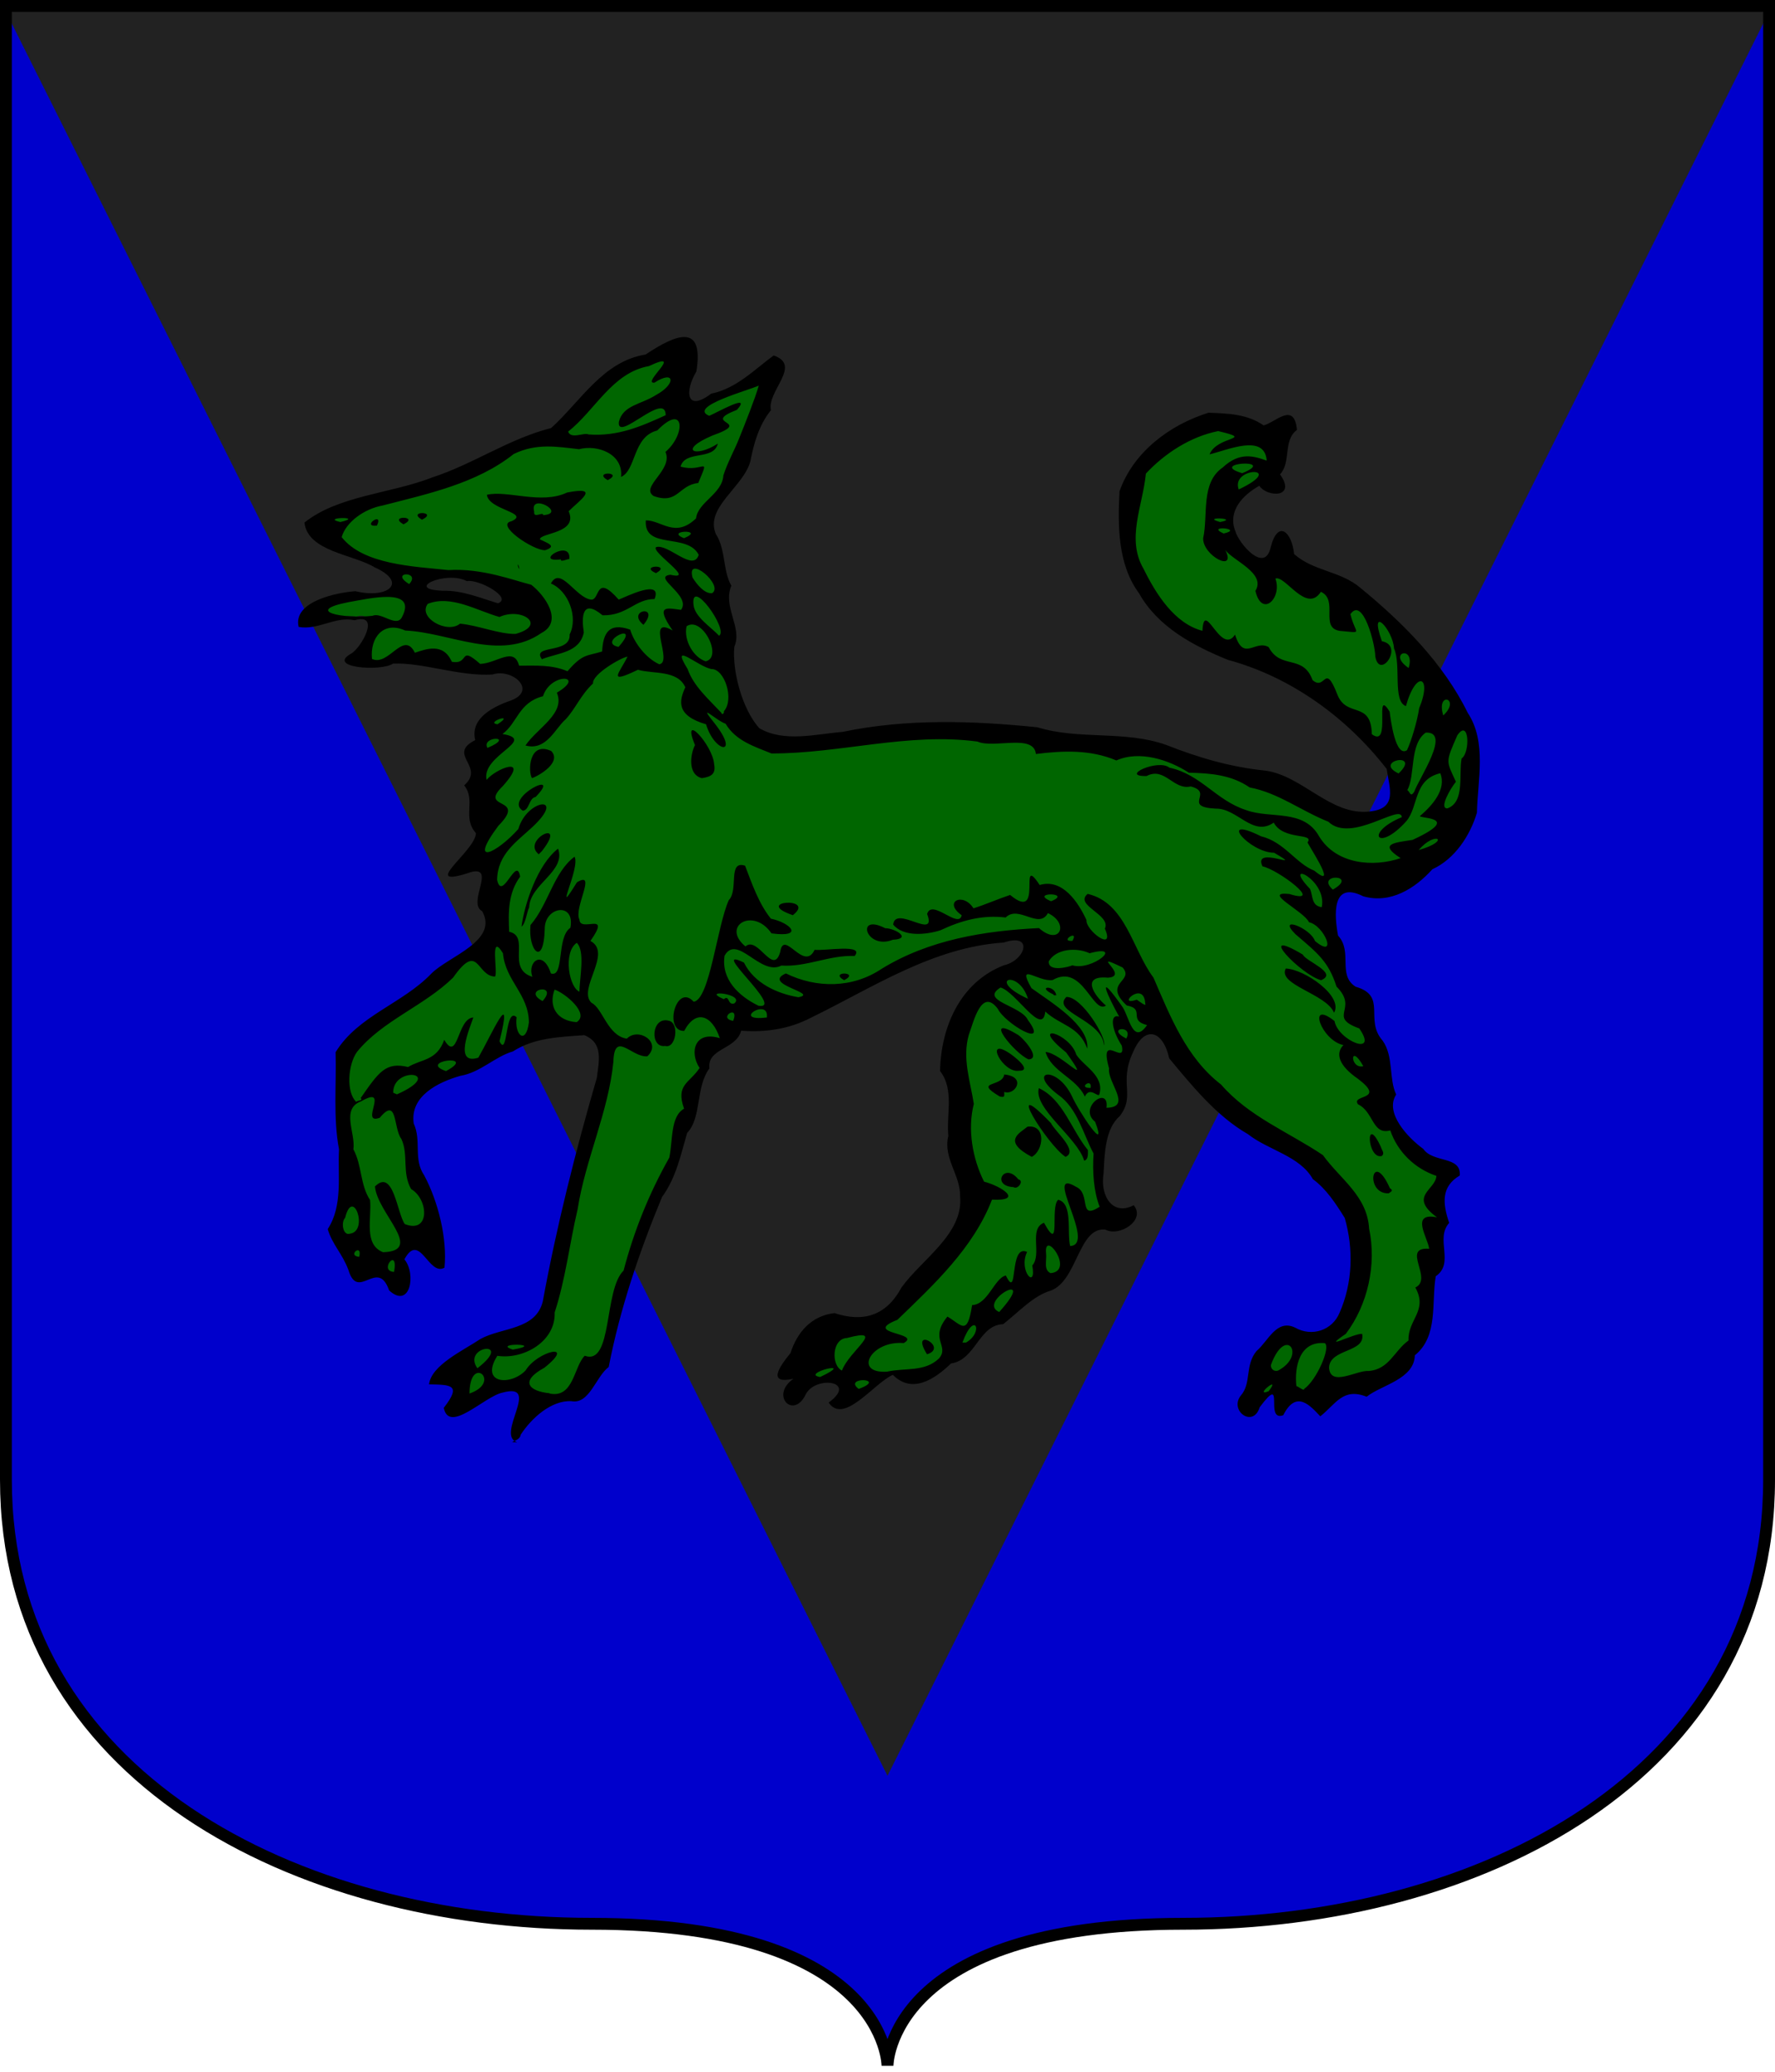
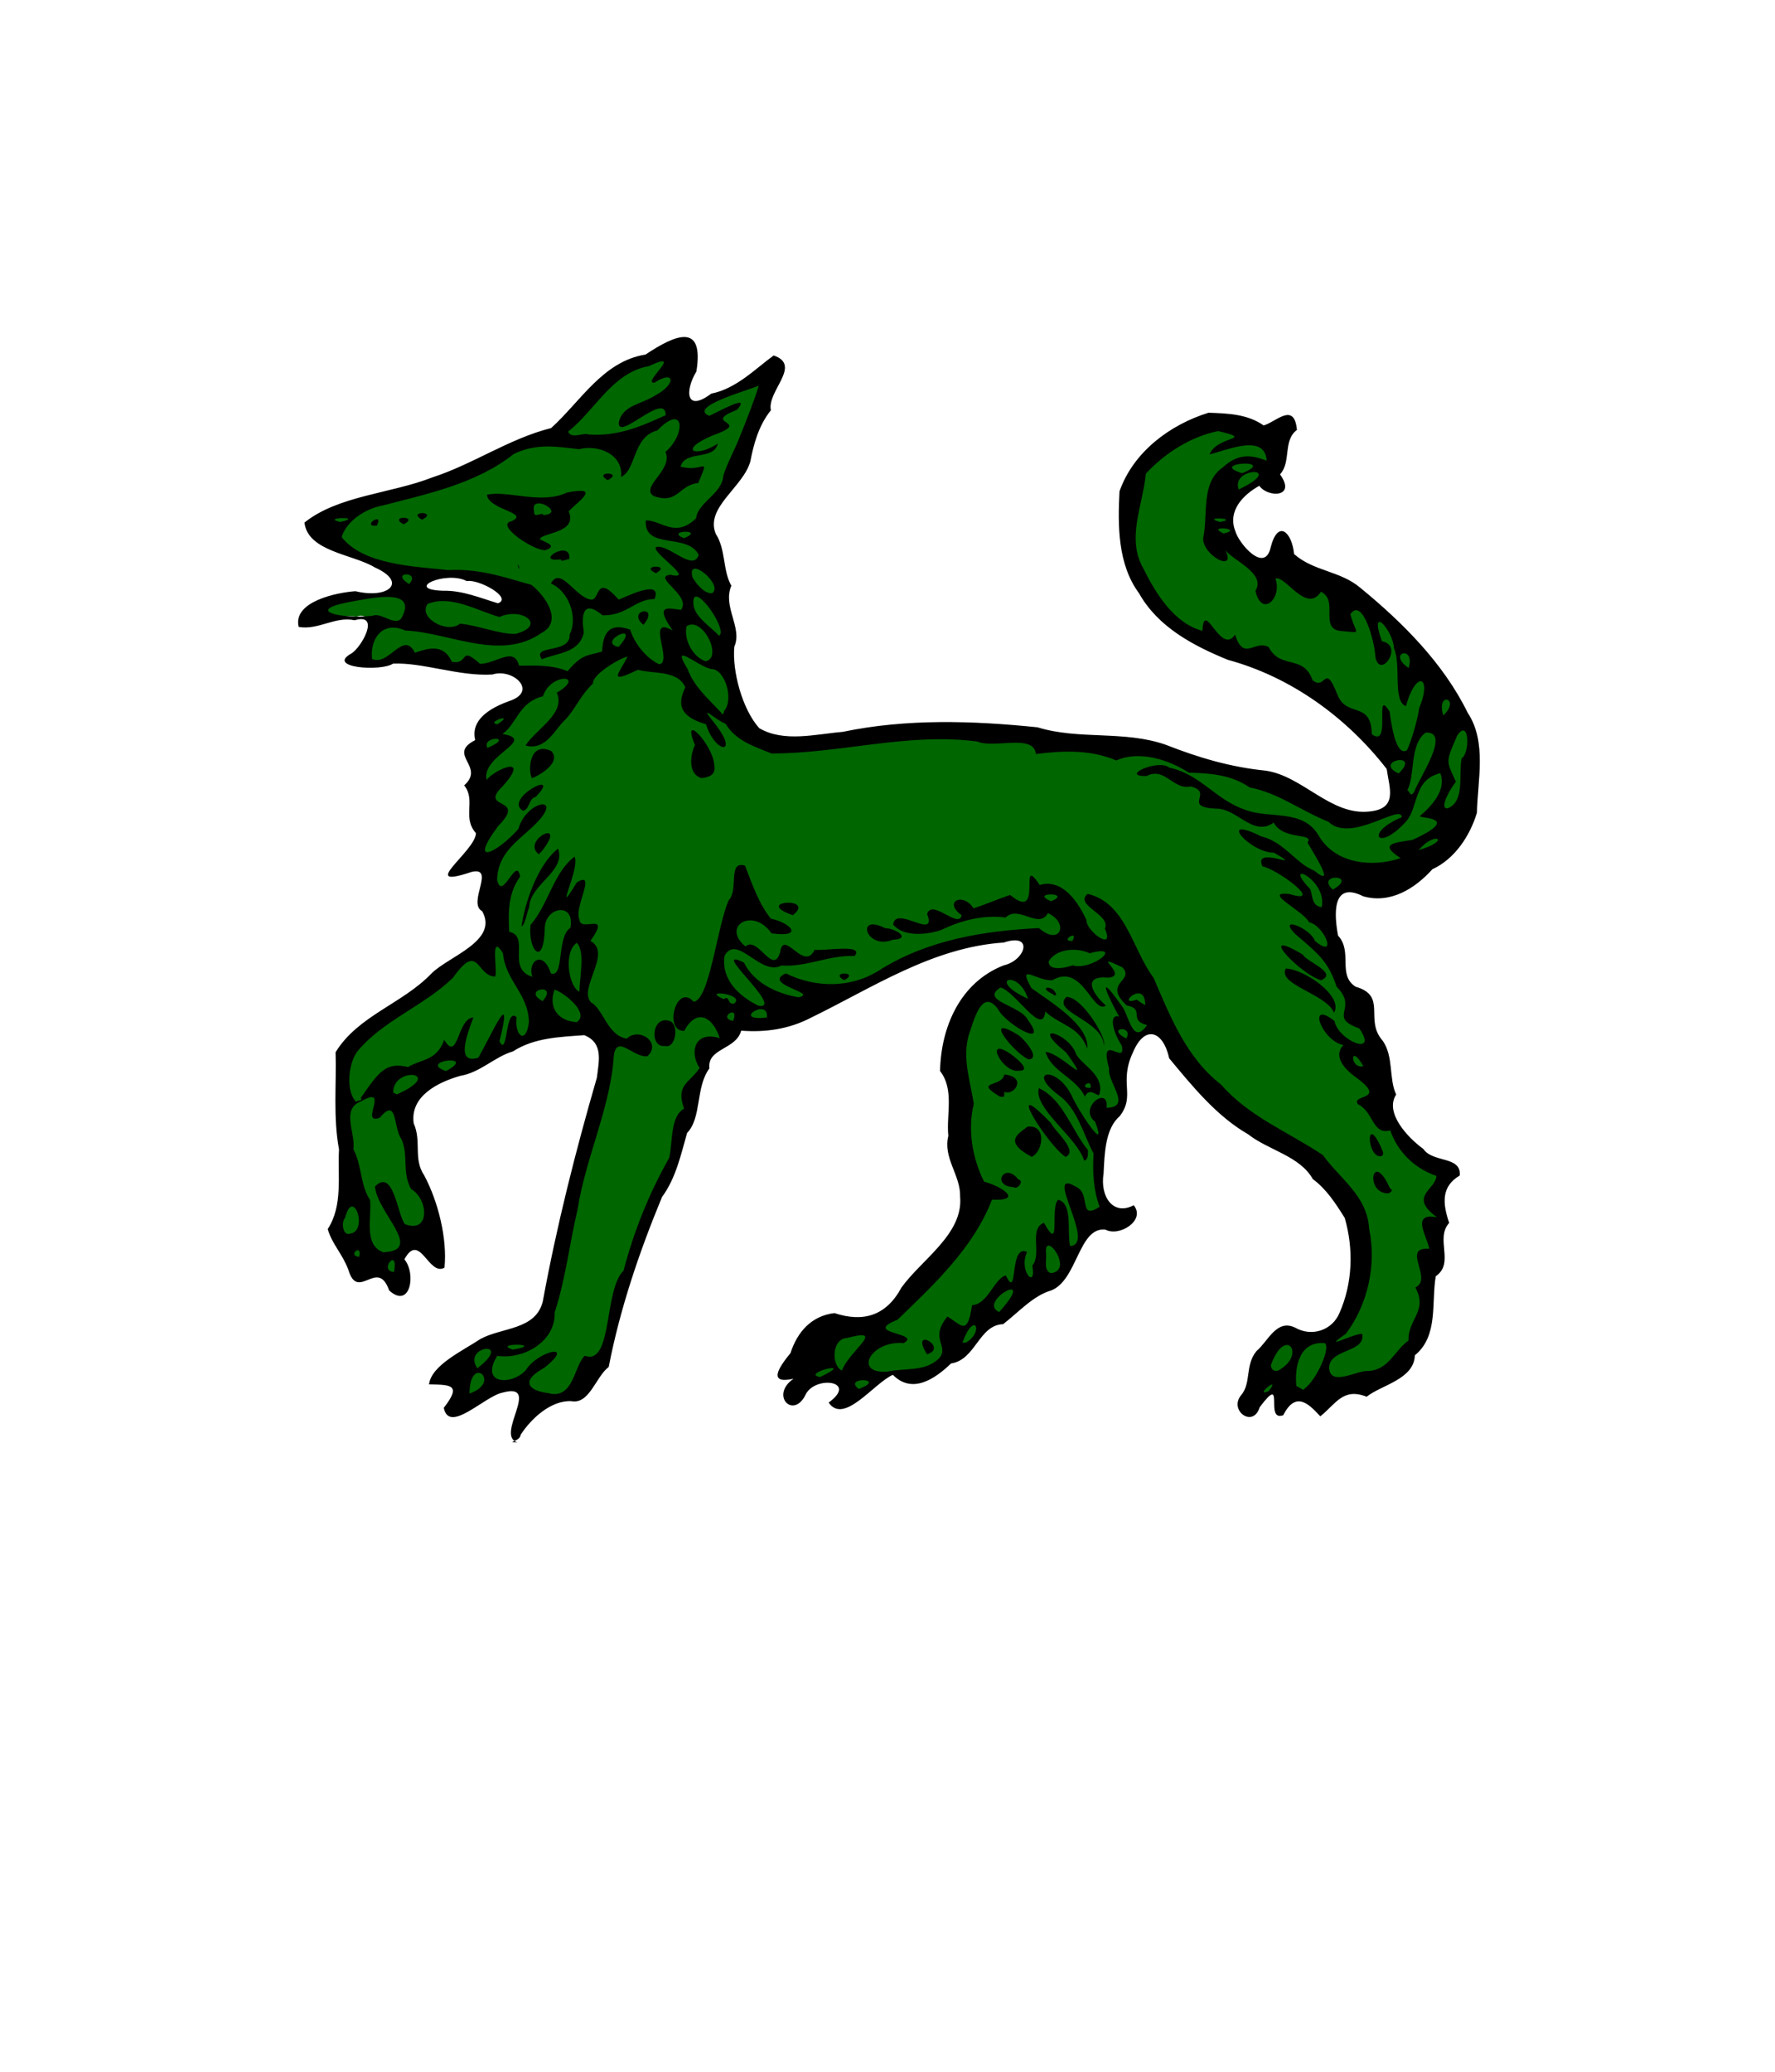
<svg xmlns="http://www.w3.org/2000/svg" width="120px" height="140px" viewBox="0 0 300 350" id="">
  <defs>
    <style type="text/css">
            .shield {
                fill: #0000cc;
            }
            .border {
                fill: none;
                stroke: #000000;
                stroke-width: 2;
            }
            .pattern {
                fill: #222222;
            }
            #charge_fill {
                fill: #006600;
            }
            #charge_outline {
                fill: #000000;
            }
        </style>
    <style type="text/css">
            .pattern {
                clip-path: url(#boundary);
            }
        </style>
    <clipPath id="boundary">
      <path d="M 1,1 L 1,250 C 1,300 50,325 100,325 C 150,325 150,349 150,349 C 150,349 150,325 200,325 C 250,325 299,300 299,250 L 299,1 L 1,1 z" id="boundary-french" class="boundary" />
    </clipPath>
  </defs>
  <g>
-     <path d="M 1,1 L 1,250 C 1,300 50,325 100,325 C 150,325 150,349 150,349 C 150,349 150,325 200,325 C 250,325 299,300 299,250 L 299,1 L 1,1 z" id="french" class="shield" />
-     <path d="M 0,0 L 150,300 L 300,0 z" id="pile" class="pattern" />
    <path id="charge_fill" d="m 115.25,57.469 c -3.11,0.503 -5.37,3.157 -8.5,3.562 -5.98,2.089 -8.954,8.562 -13.955,11.897 -9.037,2.753 -17.115,8.452 -26.564,10.276 -4.809,1.248 -10.593,2.161 -14.2,5.452 1.814,4.856 8.281,4.396 12.031,7 1.773,0.456 3.945,3.091 1.719,4.374 -3.01,1.64 -6.773,-0.52 -9.86,1.09 -1.978,0.38 -5.737,2.17 -4.765,4.35 3.112,0 5.977,-1.76 9.094,-1.31 2.136,-0.79 3.091,1.8 1.969,3.28 -0.576,1.79 -2.301,3.08 -3.407,4.18 3.72,1.91 7.773,-0.82 11.657,0.22 4.911,0.85 9.909,1.98 14.843,1.47 2.327,-0 4.976,3.22 2.438,4.85 -2.797,1.4 -7.789,2.67 -6.938,6.78 -0.568,0.81 -2.806,1.88 -1.437,3.4 1.157,1.39 0.693,3.44 -0.156,4.57 1.375,2.42 -0.234,5.76 1.719,7.9 -0.45,2.83 -3.541,4.58 -4.594,6.81 1.695,0.1 4.98,-2.34 5.594,0.41 0.02,2.07 -1.693,4.59 0.25,6.16 1.726,4.32 -3.461,6.86 -6.421,8.77 -3.785,2.87 -7.233,6.15 -11.497,8.44 -3.141,2.29 -7.888,4.86 -7.02,9.41 -0.647,7.96 1.522,15.89 0,23.78 -0.372,1.84 -2.126,3.35 -0.443,5.07 1.636,1.89 2.067,4.69 3.631,6.43 1.66,-0.21 4.063,-1.74 5.187,0.41 0.204,1.92 3.073,2.77 3.187,0.41 0.449,-1.59 -0.576,-3.18 -0.906,-4.41 0.62,-1.99 3.147,-2.43 4.188,-0.59 0.52,0.82 2.915,3.36 2.611,0.78 0.118,-5.54 -1.743,-10.79 -4.267,-15.6 -0.461,-2.73 -0.3,-5.54 -1.063,-8.15 0.167,-5.47 6.32,-7.08 10.625,-8.41 5.275,-3.05 10.802,-6.17 17.125,-6.03 3.475,-0.99 5.345,3.13 4.475,6 -2.456,10.32 -5.566,20.44 -7.65,30.88 -1.477,4.28 -0.366,10.64 -5.262,12.74 -3.923,1.28 -7.895,2.36 -11.188,4.97 -1.717,1.11 -3.584,2.35 -4.375,4.29 1.628,-0.21 4.857,0.25 3.687,2.59 -0.607,0.87 -2.049,2.96 -0.09,2.91 3.806,-0.73 6.875,-5.54 10.937,-3.97 1.883,2.39 -1.699,5.43 -0.562,7.93 2.169,-3.61 5.977,-7.09 10.594,-6.68 2.288,-1.09 2.812,-3.99 4.722,-5.47 2.11,-10.05 5.17,-20.05 9.5,-29.38 2.56,-3.71 2.75,-8.6 5.06,-12.43 0.78,-2.89 0.83,-6.13 2.41,-8.69 -0.1,-3.53 4.97,-3.38 5.56,-6.57 9.18,1.19 16.59,-4.99 24.51,-8.6 7.07,-3.65 14.9,-6.33 22.83,-6.58 2.57,0.96 0.33,4.29 -1.47,4.78 -7.47,2.17 -11.67,10.42 -11.28,17.75 3.19,5.18 -0.66,11.82 2.38,17.15 2.36,4.97 -0.12,10.51 -3.91,13.93 -2.95,2.59 -5.08,5.76 -7.47,8.76 -2.62,2.78 -6.82,2.31 -10.15,1.63 -3.84,0.52 -5.45,4.3 -6.99,7.26 -0.86,0.76 -2.54,3.55 -0.11,2.86 3.37,-1.01 1.54,0.38 0,1.82 -1.28,1.17 0.36,3.62 1.66,2.06 1.07,-2.58 4.58,-4.54 7.06,-2.56 0.93,1.2 -0.65,2.54 -1.15,3.24 2.5,1.46 4.78,-1.87 6.7,-3.09 1.35,-0.95 3.09,-3.33 4.54,-1.41 3.23,2.17 6.42,-1.29 8.91,-2.84 3.6,-0.99 4.26,-6.32 8.35,-6.59 2.79,-2.48 5.69,-4.91 9.15,-6.25 3.34,-2.59 3.16,-9.09 7.91,-9.72 1.88,0.86 5.47,-0.17 5.15,-2.69 -0.88,-0.31 -3,0.66 -3.97,-0.69 -2.93,-2.8 -1.3,-7.42 -1.09,-10.96 0.12,-3.46 3.97,-4.96 3.47,-8.54 -0.31,-3.62 0.45,-8.66 4.19,-10.09 3.62,-0.19 3.21,4.73 5.6,6.38 4.95,6.48 11.45,11.34 18.83,14.71 2.77,1.88 4.73,4.51 6.95,6.97 4.12,4.81 3.7,11.98 2.05,17.69 -0.57,3.97 -5,6.92 -8.71,4.88 -3.03,-1.72 -4.76,2.58 -6.6,4.31 -1.08,2.49 -0.79,5.49 -2.59,7.69 -0.61,1.99 2.64,2.83 2.78,0.56 0.56,-0.93 2.71,-3.68 3.31,-1.44 -0.1,0.81 -0,3.91 1.1,2.06 1,-2.41 4.25,-2.18 5.56,-0.18 1.27,1.78 2.39,-1.67 3.81,-2.04 1.38,-1.34 3.5,-0.52 4.94,-0.68 2.82,-1.71 7.2,-2.75 7.59,-6.57 3.99,-3.23 2.37,-9.06 3.53,-13.37 2.91,-2.09 -0.23,-6.28 2.04,-8.75 -1.27,-2.75 -0.97,-6.65 1.84,-8.19 -0.37,-2.69 -4.66,-1.53 -5.97,-3.78 -2.75,-2.16 -6.58,-5.75 -4.84,-9.62 -1.2,-3.24 -0.38,-7.31 -2.91,-9.88 -1.5,-2.31 0.55,-6.73 -3.06,-7.69 -4.05,-1.34 -1.29,-6.6 -3.78,-9.15 -0.44,-2.57 -1.28,-7.38 2.28,-7.94 2.8,0.65 5.89,1.83 8.72,0.16 3,-1.31 4.87,-4.05 7.75,-5.6 3.81,-3.21 5.23,-8.02 5.06,-12.87 0.77,-5.09 -0.57,-10.15 -3.5,-14.32 -4.69,-7.58 -11.01,-14.04 -18.28,-19.184 -3.08,-1.694 -7.12,-2.075 -9.47,-4.75 -0.13,-1.037 -0.59,-4.143 -2.1,-3.156 -0.98,1.52 -1.08,5.092 -3.74,4.062 -3.75,-1.697 -6.2,-7.432 -2.76,-10.624 1.26,-1.114 3.04,-3.385 4.35,-1.5 1.11,1.017 3.75,0.373 2.37,-1.376 -1.18,-1.313 1.09,-2.597 0.69,-4.34 -0.15,-1.87 1.06,-3.408 1.59,-4.816 -0.27,-2.479 -2.94,-0.615 -4.06,0.125 -1.84,0.788 -3.54,-1.612 -5.56,-1.437 -5.65,-1.527 -10.97,2.012 -14.91,5.687 -3.01,2.896 -5.16,6.854 -4.5,11.157 -0.53,9.03 5.09,17.562 13.19,21.302 5.88,3.04 12.71,4.23 18.22,8.23 5.31,3.44 10.24,7.84 13.88,12.87 0.65,2.57 1.43,6.82 -2.1,7.54 -8.08,1.88 -13.32,-7.1 -21.12,-6.97 -8.35,-0.75 -15.62,-5.8 -24.1,-5.63 -7.62,0.11 -14.84,-2.3 -22.46,-2.18 -9.42,-0.76 -18.72,0.93 -28.01,2.15 -4.14,0.52 -9.65,0.17 -11.18,-4.5 -1.93,-4.06 -2.87,-8.67 -1.97,-13.09 -0.25,-2.77 -1.95,-5.43 -0.88,-8.191 -1.39,-3.063 -1.15,-6.61 -2.84,-9.531 -0.54,-5.621 6.48,-8.206 6.56,-13.782 0.44,-2.512 2.13,-4.784 2.94,-7.031 -0,-2.622 3.11,-4.748 2.19,-7.344 -1.72,-1.751 -3.35,1.821 -5,2.407 -2.62,2.222 -5.95,3.085 -8.88,4.5 -2.89,0.389 -2.13,-3.582 -1.12,-5.063 0.7,-1.505 1.22,-6.169 -1.66,-5.656 z M 75.844,97.094 c 3.254,0.377 7.288,0.754 9.312,3.596 0.713,2.09 -2.26,1.83 -3.375,0.97 -3.075,-1.56 -6.658,-0.92 -9.812,-1.941 -1.571,-1.991 2.859,-2.532 3.875,-2.625 z" />
    <path id="charge_outline" d="m 99.462,73.394 c 4.988,0.368 8.918,-1.373 13.048,-3.251 -0,-4.231 -8.3,4.737 -7.91,1.124 0.68,-2.842 3.81,-2.94 6.29,-4.546 3.44,-1.87 3.15,-4.294 -0.28,-2.078 -2.31,0.236 5.32,-5.717 -0.94,-2.793 -6.2,1.114 -9.07,7.459 -13.648,11.064 0.487,1.342 2.669,0.101 3.44,0.48 z M 209.95,79.94 c 6.25,-2.523 -6.02,-1.777 0,0 z m -0.59,2.75 c 8.32,-3.955 -1.44,-3.898 0,0 z m -3.14,5.5 c 3.48,-0.658 -3.49,-0.951 0,0 z m -148.694,0 c 4.318,-0.987 -3.568,-0.803 0,0 z m 149.284,1.94 c 3.63,-0.826 -3.22,-1.462 0,0 z m -91.2,0.79 c 3.82,-1.562 -3.41,-1.344 0,0 z m -46.452,7.75 c 2.103,-2.259 -3.489,-2.113 0,0 z m 51.182,1.55 c 2.14,-1.297 -4.39,-6.754 -3.29,-2.65 0.75,1.213 2.02,2.74 3.29,2.65 z m -36.168,1.7 c 2.534,-0.96 -3.357,-4.155 -5.263,-3.743 -3.498,-1.855 -10.812,1.412 -4.007,1.623 3.243,-0.08 6.323,1.24 9.27,2.12 z m -16.28,2.42 c 2.903,-5.335 -5.94,-3.11 -8.9,-2.63 -7.809,1.52 -0.939,2.89 3.99,2.32 1.454,-0.66 3.954,1.97 4.91,0.31 z m 53.648,3.06 c 1.65,-1.03 -4.9,-10.088 -4.32,-5.17 0.23,2.01 2.98,3.74 4.32,5.17 z m -34.398,-0.31 c 5.401,-1.46 1.046,-4.58 -2.725,-2.86 -3.826,-1.07 -8.17,-3.78 -12.117,-2.22 -1.747,2.32 3.299,5.14 5.451,3.35 3.111,0.29 6.639,1.8 9.391,1.73 z m 17.398,2.2 c 4.16,-4.65 -3.87,-0.81 0,0 z m 14.73,2.43 c 2.98,-0.66 -0.6,-7.73 -3.23,-5.92 -0.52,2.35 1.15,5.26 3.23,5.92 z m 118.81,1.13 c 1.21,-3.99 -3.79,-2.57 0,-0 l -0,0 z M 102.71,81.12 c -2.64,-1.532 2.84,-1.448 0,0 z M 71.318,87.8 c -2.646,-1.57 2.89,-1.422 0,0 z m -3.12,0.78 c -2.7,-1.549 2.857,-1.414 0,0 z m -4.496,0.22 c -2.771,0.274 1.211,-2.564 0,0 z m 28.11,-1.77 c 4.106,-0.307 -2.406,-3.899 -1.53,-0.61 -0.141,1.301 1.505,-0.08 1.53,0.61 z m 0.33,5.92 c -1.999,0.09 -8.528,-4.331 -5.7,-4.89 3.245,-1.445 -3.86,-1.889 -4.15,-4.47 3.465,-0.817 9.191,1.698 13.55,-0.384 5.858,-1.141 1.995,1.405 0.27,3.16 1.665,3.797 -4.866,3.613 -4.859,4.758 1.244,0.624 2.996,1.13 0.889,1.826 z m 2.66,1.55 c -4.838,0.614 1.802,-3.612 1.42,-0.04 -0.186,-0.113 -1.557,0.619 -1.42,0.04 z m -7.01,1.63 c -0.312,-1.521 -0.387,-0.333 0,0 z m 23.078,0.7 c -3.03,-1.357 2.82,-1.577 0,0 z m -2.12,8.73 c -3.03,-2.51 2.96,-3.55 0,0 z m -17.118,5.87 c -1.979,-2.65 4.857,-0.84 4.644,-4.25 1.48,-2.89 -0.202,-7.377 -3.167,-8.601 1.61,-3.05 4.177,2.401 6.788,2.721 1.563,0.14 0.673,-4.543 4.673,0 1.22,-0.47 7.45,-3.621 6.06,-0.1 -3.32,0 -4.63,2.83 -8.79,2.75 -3.47,-2.9 -3.581,0.26 -3.166,2.9 -0.732,3.45 -4.35,3.42 -7.042,4.5 z m 4.28,1.97 c 2.61,-3.02 3.257,-2.53 5.858,-3.34 0.15,-3 1.08,-4.99 4.74,-3.69 0.65,2.19 2.64,4.82 4.91,5.85 2.41,-0.33 -2.41,-8.4 2.27,-5.7 -3.13,-4.51 -0.81,-3.76 1.41,-3.49 1.85,-2.44 -5.04,-5.579 -1.78,-5.931 4.47,1.061 -3.34,-3.852 -2.44,-4.663 2.02,-0.664 6.3,4.297 7.21,1.294 -1.92,-3.779 -9.3,-0.777 -8.94,-5.82 2.68,-0.02 4.93,3.07 8.49,-0.33 0.3,-2.751 4.43,-4.119 4.62,-7.265 0.72,-2.231 1.99,-4.5 2.67,-6.266 0.99,-2.462 2.73,-6.818 3.31,-8.904 -1.61,0.757 -12.08,3.579 -8.37,5.101 1.32,-0.543 7.29,-3.969 4.68,-1.006 -6.39,2.478 3.04,1.801 -4.12,4.329 -5.96,2.52 -2.89,3.845 0.89,1.375 -0.71,2.926 -5.51,1.045 -6.3,3.886 3.85,1.083 5.04,-2.099 2.99,2.77 -3.34,0.344 -3.41,3.671 -7.53,2.201 -2.38,-1.545 3.34,-4.372 1.99,-7.453 3.46,-2.942 3.3,-8.425 -1.39,-3.62 -4.18,1.054 -3.53,6.732 -6.12,7.842 0.42,-3.872 -3.95,-5.513 -7.102,-4.682 -3.732,-0.429 -7.21,-1.05 -11.031,0.811 -6.275,4.981 -14.455,6.709 -22.137,8.695 -3.172,0.578 -6.223,2.823 -6.946,5.346 3.661,4.665 12.166,4.951 18.048,5.57 5.699,-0.351 10.993,1.738 13.99,2.474 2.325,1.796 5.477,6.226 1.72,8.156 -6.993,4.86 -15.496,-0.1 -23.019,-0.42 -3.698,-1.68 -5.979,1.23 -5.61,4.8 2.83,1.33 5.295,-4.93 7.249,-1.05 1.909,-0.62 4.787,-1.75 6.24,1.53 3.095,0.55 1.102,-2.9 4.792,0.36 2.883,-0.12 5.711,-3 6.578,0.3 2.844,-0 5.531,-0.19 8.18,0.94 z m 26.438,6.75 c 1.8,-2 0.1,-7.2 -2.12,-7.12 -2.37,-0.46 -7.05,-4.9 -4.01,-0 1,2.88 3.53,5.07 5.7,7.39 0.12,0.5 0.53,-0 0.43,-0.25 z m 121.58,0.72 c 3.09,-2.87 -1.27,-4.22 0,0 z m -159.848,1.49 c 3.235,-2.11 -2.206,-0.3 0,0 z m -1.7,3.99 c 4.907,-2.06 -1.118,-2.05 0,0 z m 155.418,0.39 c 0.69,-1.46 1.71,-4.75 2.06,-7.09 2.27,-5.45 -0.52,-6.56 -2.24,-0.36 -2.3,-0.85 -0.75,-6.92 -2.01,-9.74 -0.17,-3.16 -4.33,-7.63 -2.05,-1.22 3.85,0.72 -0.39,6.68 -1.12,2.56 0,-1.98 -2.07,-10.16 -4.2,-7.14 0.83,3.49 2.34,3.18 -1.79,2.83 -3.46,-0.51 -0.16,-5.2 -3.2,-6.601 -2.45,3.781 -6.07,-2.891 -7.69,-2.231 1.2,3.282 -2.3,6.692 -3.38,2.072 1.87,-3.009 -3.93,-5.163 -5.11,-6.94 2.03,3.984 -3.8,1.027 -3.72,-1.953 0.87,-3.882 -0.46,-9.371 3.31,-11.953 2.87,-2.692 5.27,-1.921 7.43,-1.159 -0.33,-4.62 -6.59,-1.789 -9.66,-1.055 1.3,-3.209 7.85,-2.413 1.46,-3.933 -4.69,0.934 -9.05,3.775 -12.22,7.183 -0.54,5.507 -3.36,11.038 -0.38,16.11 2.09,4.24 5.22,9.22 9.94,10.45 0.27,-5.59 3.09,4.34 5.51,0.64 1.46,4.65 3.37,0.8 5.68,2.11 2.02,3.87 5.81,1.14 7.42,5.58 2.22,1.91 2.01,-3.14 4.17,2.38 1.56,4.12 5.72,0.97 5.85,6.76 3.43,2.52 0.27,-8.24 3.01,-3.81 0.19,1.51 1,7.78 2.93,6.51 z m -1.42,3.93 c 4,-3.8 -4.48,-2.13 0,0 z m 2.64,3.1 c 0.81,-2.29 6.31,-10.24 1.94,-10 -2.78,1.99 -1.73,7.26 -3.1,9.69 0.49,0.41 0.53,1.26 1.16,0.31 z m 5.63,2.79 c 2.97,-1.09 1.86,-5.71 2.38,-8.42 1.48,-0.99 1.3,-6.85 -0.72,-3.92 -2.02,4.63 -1.9,4.24 -0.24,7.85 -0.93,1.12 -2.93,4.6 -1.42,4.49 z m -4.87,7.05 c 5.62,-1.62 2.81,-3.36 0,0 z m -14.51,6.68 c 4.54,-2.6 -3.11,-2.79 0,0 z m -47.62,1.96 c 3.79,-1.5 -3.85,-1.57 0,0 z m 45.74,1.01 c 1,-4.72 -6.94,-8.26 -1.97,-3.08 0.5,1.2 0.2,2.84 1.97,3.08 z m -42.14,5.69 c 1.21,-2.06 -2.34,0.14 0,0 z m 0,4.13 c 3.26,1.01 8.91,-3.67 2.91,-2.04 -2.29,-1.06 -5.7,-0.73 -6.9,1.36 -0.14,1.93 3.53,0.91 3.99,0.68 z m -83.328,4.52 c 0.04,-2.42 1.003,-6.92 -0.44,-8.32 -2.354,1.57 -1.333,7.77 0.61,8.32 l -0.17,0 z m 75.818,1.13 c -1.56,-5.14 -7.23,-3.3 0,0 z m -82.038,0.39 c 2.85,-3.2 -3.728,-1.99 0,0 z m 32.398,0.4 c 1.96,-1.61 -5.89,-2.48 -1.76,-0.72 0.99,-0.82 0.58,1.08 1.76,0.72 z m 69.46,0 c -0.23,-4.09 -5.06,0.65 -1.44,-0.64 0.39,0.24 1.73,1.33 1.44,0.64 z m -63.94,2.27 c 0.29,-3.33 -6.22,0.85 -0,0.1 l 0,-0 0,-0 z m -5.7,0.67 c 1.13,-2.95 -2.78,-0.45 0,0 z m -26.458,0.22 c 2.258,-1.42 -1.926,-4.89 -3.73,-5.5 -1.065,2.84 0.37,5.28 3.73,5.5 z m 92.888,2.77 c 1.37,-2.37 -3.64,-1.87 0,-0 l 0,0 z m 40.07,4.67 c -2.33,-4.16 -2.29,0.57 0,0 z m -155.038,0.83 c 5.577,-3.01 -4.976,-1.7 0,0 z m -8.297,3.93 c 8.368,-3.71 -0.68,-4.9 -0.633,-0.28 l 0.633,0.28 z m -6.133,0.63 c 3.065,-4.39 4.209,-6.16 8.017,-5.25 2.297,-1.39 4.828,-1.02 6.11,-4.59 2.361,3.97 2.156,-3.64 4.923,-3.78 -0.578,1.73 -3.403,8.16 0.845,6.79 2.283,-3.99 5.986,-12.51 3.574,-2.77 1.441,2.95 0.915,-5.93 2.891,-4.06 -0.406,3.01 1.563,4.8 2.08,0.88 -0.04,-4.81 -3.957,-7 -4.386,-11.69 -2.333,-3.81 -0.784,3.44 -1.354,3.94 -3.161,-0.1 -2.729,-5.99 -7.068,0.17 -4.885,4.79 -11.979,7.28 -16.243,12.55 -1.55,2.14 -1.867,6.86 -0.109,8.47 0.01,-0.29 1.268,-0.19 0.72,-0.66 z m -1.789,22.9 c 3.183,-0.41 0.49,-8.04 -0.833,-2.67 -0.714,0.68 -0.41,3.1 0.833,2.67 z m 5.587,3.14 c 7.055,-0.25 -0.987,-6.57 -1.375,-11.11 3.123,-3.13 3.733,4.53 5.035,6.35 4.336,1.71 4.019,-4.22 1.075,-5.91 -1.589,-2.79 -0.397,-5.79 -1.649,-8.47 -1.387,-1.84 -0.62,-7.24 -3.648,-3.58 -3.555,1.31 1.912,-5.68 -3.17,-2.77 -3.434,1.27 -0.891,5.39 -1.289,8.1 1.481,2.77 1.104,5.95 2.816,8.57 0.308,3.04 -1.135,7.53 2.205,8.82 z m -4.038,0.78 c 0.586,-2.41 -2.148,-0.19 0,0 z m 116.848,2.75 c 4.18,-0.34 -1.2,-7.59 -0.76,-3.31 0.13,1.19 -0.46,2.77 0.76,3.31 z M 66.605,214.87 c 0.795,-4.4 -2.733,-0.11 0,0 z m 102.275,6.78 c 6.86,-7.62 -3.9,-1.7 0,0 z m -5.63,5.17 c 3.14,-1.79 1.46,-5.61 -0.59,0 l 0.55,0 0,0 0,0 z M 86.682,228 c 5.819,-1.01 -3.753,-1.18 0,0 z m -6,3.15 c 6.372,-4.9 -2.695,-3.82 0,0 l 0,0 z m 135.338,0.39 c 4.87,-2.57 1.29,-7.75 -1.21,-0.97 -0.1,0.63 0.51,1.23 1.21,0.97 z m -73.72,0 c 1.29,-3.44 7.65,-7.32 0.85,-5.5 -2.58,0.1 -2.69,4.65 -0.85,5.5 z m 35.72,-63.55 c -2.96,-1.38 0.24,-1.68 0.5,0.15 l -0.39,0 -0.11,-0.15 z m 8.58,8.62 c -0.33,-4.34 -8.95,-5.63 -6.37,-8.19 2.58,-0.1 6.86,6.92 6.37,8.19 z m -12.75,2.36 c -2.28,-0.9 -7.99,-7.85 -1.96,-4.24 0.8,0.34 4.22,4.11 1.96,4.24 z m -1.66,1.92 c -2.71,0.42 -5.86,-5.74 -1.67,-3.02 0.7,0.43 4.17,3.08 1.67,3.02 z m 12.14,2.9 c 0.32,-1.83 -2.31,0.1 0,0 z m -0.98,1.46 c -1.46,-3.16 -5.66,-4.22 -6.64,-7.53 2.67,0.15 8.19,6.66 3.5,0.1 -6.57,-5.32 0.62,-3.29 1.7,0.36 1.27,1.95 4.72,3.53 3.92,6.6 -0.1,0.91 -1.63,-1.42 -2.48,0.49 z m -14.36,0 c -4.58,-2.73 0.43,-1.52 0.74,-3.73 3.91,0.38 1.76,3.64 -0,2.94 0,0.73 0.14,0.97 -0.72,0.79 z m 11.1,10.19 c -3.06,-1.99 -10.8,-14.38 -2.47,-5.71 0.62,1.35 4.75,4.74 2.47,5.71 z m -5.71,0 c -5.04,-2.68 -2.07,-3.99 -0.72,-5.1 3.23,-0.41 2.74,4.07 0.72,5.1 z m 8.86,0.64 c -1.14,-3.9 -8.61,-8.83 -7.66,-12.25 4.11,1.91 5.49,7.05 8.29,10.46 -0,0.57 0.11,1.63 -0.63,1.79 z m -11.94,4.47 c -3.85,-0.18 -1.56,-4.33 0.81,-1.31 1.05,0.21 -0.1,1.8 -0.81,1.31 z m -14.62,28.24 c -3.06,-4.87 3.77,-1.17 0,0 z m -6.77,2.94 c 3.13,-0.7 6.31,0.1 8.78,-2.22 1.88,-2.17 -1.74,-3.25 1.44,-7.09 2.41,1.42 3.35,3.39 4.17,-1.94 2.68,-0.1 3.76,-4.56 5.7,-5 2.17,4.43 0.46,-5.41 3.59,-3.98 -1.53,3.22 1.65,6.51 0.88,2.29 1.69,-1.89 -0.66,-6.19 1.98,-7.22 2.97,5.45 0.96,-2.66 2.4,-3.88 2.52,0.6 1.45,5.45 2.02,7.81 4.55,-0.19 -4.76,-13.46 1,-10 2.6,1.15 0.28,5.75 3.99,3.37 -1.01,-2.56 -1.24,-5.89 -1.03,-8.99 -1.73,-3.22 -2.73,-7.68 -5.96,-9.91 -5.48,-4.14 -0.26,-5.08 2.29,0.2 1.16,2.6 6.15,10.1 3.93,4.34 -2.98,-2.37 2.42,-6.28 1.92,-2.36 4.46,-0.1 0.1,-4.27 0.44,-6.66 -1.81,-6.4 2.92,-0.24 2.15,-3.83 -1.87,-2.95 -1.99,-5.43 -0.45,-4.92 -1.84,-3.27 -4.21,-8.4 0.61,-1.57 1.13,1.81 1.77,6.38 4.11,3.01 -3.31,-0.84 -0.21,-2.71 -3.44,-3.32 -4.15,-3.9 1.39,-4.04 -0.69,-6.41 -6.03,-2.93 1.39,1.48 -2.49,1.72 -4.63,-0.43 -2.35,3 -0.33,4.71 -2.22,1.55 -3.96,-7.23 -9.01,-4.31 -2.55,0.33 -6.15,-3.18 -3.58,1.37 3.39,2.44 9.83,6.31 9.43,10.21 -1.37,-3.82 -4.54,-3.89 -7.09,-6.26 -0.45,4.37 -5,-3.38 -7.57,-4.06 -3.61,2.27 3.47,3.02 4.63,5.49 3.72,5.04 -3.88,0.61 -5.1,-1.91 -2.76,-3.63 -4.1,2.29 -4.89,4.42 -1.13,3.96 0.25,7.83 0.85,11.66 -1.1,4.31 -0.22,9.26 1.73,13.14 2.85,0.72 6.85,3.3 1.34,3.04 -3.15,8.16 -9.8,14.33 -15.99,20.3 -6.15,2.41 4.22,2.14 1.07,3.93 -5.55,-0.48 -8.6,5.19 -2.83,4.83 z m -11.3,0.9 c 6.55,-3.09 -3.52,-0.57 0,0 z m 81.81,2.01 c 2.08,-1.43 4.53,-7.01 3.5,-7.73 -4.32,-0.4 -5.17,4.06 -4.81,7.29 0.13,-0.15 1.33,0.93 1.31,0.44 z m -75.29,0 c 5.03,-1.83 -2.79,-2.1 0,0 z m 69.29,0.39 c 2.32,-3.02 -2.73,1.1 0,0 z m -95.8,-103.57 c -2.47,-0.63 -1.91,-4.14 -1.16,-5.58 -2.43,-5.92 3.01,0 3.23,3.18 0.32,1.65 -0.4,2.15 -2.07,2.4 z m -28.708,0 c -0.684,-1.04 -0.563,-6.33 3.25,-4.59 1.835,1.9 -2.039,4.17 -3.25,4.59 z m -1.55,5.5 c -3.357,-2.09 6.963,-7.26 2.16,-2.32 -1.152,0.19 -1.026,2.24 -2.16,2.32 z m 2.66,7.33 c -2.969,-2.41 5.074,-6.29 0.579,-0.52 l -0.579,0.58 0,-0.1 z M 134,154.61 c -6.99,-2.41 4.11,-3.19 0,0 z m -45.858,1.94 c 0.496,-3.79 2.69,-10.49 6.18,-13.18 1.378,3.86 -4.739,5.96 -4.887,9.91 -0.462,1.02 -0.581,2.72 -1.293,3.27 z m 62.758,2.21 c -4.54,1.81 -6.41,-4.58 -1.29,-1.95 1.67,0 4.59,1.79 1.29,1.95 z m 72.38,6.83 c -3.42,-0.89 -11.38,-9.27 -3.08,-4.32 0.43,1.1 6.07,3.11 3.08,4.32 z m -80.61,0 c -2.7,-1.54 2.85,-1.45 0,0 z m 82.8,5.5 c -1.29,-3.2 -9.59,-4.71 -8.16,-7.47 3.15,0.11 9.8,4.68 8.16,7.47 z m -113.05,5.61 c -2.64,0.41 -2.37,-5.06 0.63,-4.26 1.82,0.39 1.19,4.78 -0.63,4.26 z m 121.12,18.59 c -2.49,0.67 -2.85,-7.42 -0.14,-1.5 0.12,0.51 0.71,1.01 0.14,1.5 z m 1.16,6.31 c -4.11,0.14 -2.81,-7.66 0.22,-0.85 0.69,0.41 0.1,0.6 -0.22,0.85 z M 92.883,235.42 c 4.088,0.84 4.084,-4.55 5.946,-6.38 4.761,1.72 3.191,-11.12 6.561,-14.38 1.76,-6.71 4.32,-13.06 7.73,-19.09 0.61,-2.89 0.17,-6.99 2.5,-8.27 -1.48,-4.1 0.97,-4.34 2.62,-6.88 -1.76,-2.64 -0.85,-6.36 3.42,-5.03 -1.32,-3.94 -4.07,-4.92 -6.02,-1.23 -3.53,0.1 -1.33,-8.18 1.6,-4.93 2.71,-0.32 3.96,-12.82 5.94,-17.17 1.69,-1.71 -0.23,-6.78 2.75,-5.81 1.17,3.06 2.32,6.42 4.36,8.95 3.38,0.7 5.69,3.25 0.1,2.48 -3.06,-4.48 -8.57,-1.25 -4.4,2.21 2.1,-1.88 4.69,5.14 5.88,0.92 0.6,-3.96 4,3.47 5.81,-0.35 1.72,0.21 8.51,-1.06 6.77,1.04 -4.32,-0.17 -8.08,1.89 -12.39,1.62 -3.51,1.85 -7.48,-5.45 -9.6,-1.66 -0.6,3.97 2.38,6.82 5.74,8.45 4.64,0.73 -8.69,-10.35 -2.46,-7.29 1.74,3.52 5.65,5.25 9.19,5.85 3.67,-0.67 -6.33,-2.19 -2.1,-4.02 5.18,2.53 11.25,2.52 16.18,-0.78 8.01,-4.92 17.38,-6.43 26.59,-6.88 3.55,3.13 5.19,-0.83 1.51,-2.53 -1.53,2.83 -4.95,-1.44 -7.14,0.74 -3.94,-0.47 -7.45,0.48 -11,2.15 -2.47,0.79 -6.27,1.15 -8.01,-0.95 0.36,-3.4 7.49,2.82 5.74,-1.79 0.78,-2.68 5.35,2.63 5.84,0.21 -3.22,-2.27 0.23,-3.98 1.99,-1.17 1.99,-0.62 4.09,-1.56 6.2,-2.26 5.83,4.85 1.19,-7.44 4.99,-1.68 3.87,-1.15 6.52,2.92 7.91,5.92 -0.17,1.76 4.91,5.54 3.11,1.45 1.12,-2.36 -5.26,-3.93 -2.91,-5.87 6.47,1.51 7.54,9.39 11.12,14.14 2.86,6.6 5.55,13.54 11.44,18.08 4.68,5.41 11.37,8 17.2,11.91 2.93,4.07 7.49,6.87 7.81,12.42 1.29,6.08 -0.22,12.87 -3.94,17.78 -4.44,3.03 1.34,-0.1 2.76,0 0.66,3.19 -5.46,2.45 -5.59,5.7 0.21,3.35 4.68,0.4 6.71,0.57 3.45,-0.27 4.3,-3.41 6.72,-5.15 -0.15,-3.52 3.34,-5.03 1.15,-8.95 3.1,-1.45 -2.48,-6.89 2.34,-6.55 -0.2,-1.81 -3.29,-6.23 1.33,-5.3 -4.93,-3.59 -0.2,-4.65 -0.11,-7.01 -3.63,-1.22 -6.56,-4.05 -7.79,-7.68 -3.07,0.82 -2.77,-3.12 -5.45,-4.41 -1.29,-1.72 4.87,-0.61 -0,-4.3 -3.32,-2.28 -3.84,-4.32 -2.47,-5.71 -3.72,-0.74 -6.22,-7.8 -1.51,-4.06 0.62,3.33 7.54,6.11 4.19,1.25 -5.51,-1.99 0,-3.23 -3.85,-7.07 -1.36,-4.28 -3.26,-5.69 -6.94,-8.85 -3.22,-3.24 2.52,-1.08 3.3,1.15 3.89,3.22 1.66,-2.59 -1.01,-3.17 -0.8,-1.84 -8.13,-5.27 -3.31,-4.77 6.1,1.9 -1.95,-4.15 -4.55,-4.67 -1.77,-3.72 7.68,1.02 1.96,-2.3 -4.13,-0 -9.77,-6.53 -2.21,-2.78 3.94,0.95 5.92,4.62 9.01,5.81 4.49,3.72 -1.72,-5.33 -1.12,-4.81 1.12,-1.62 -4.12,-0.27 -5.74,-3.31 -3.55,2.49 -6.16,-2.47 -9.82,-2.36 -5.76,-0.31 -0.18,-2.71 -4.21,-3.75 -2.94,0.67 -4.37,-3.37 -7.46,-1.76 -4.68,0.1 1.97,-2.97 3.86,-1.41 5.35,1.15 7.86,5.52 12.95,7.16 4.12,1.54 9.73,-0.29 12.37,4.48 2.91,4.73 9.18,5.2 13.76,3.64 -3.8,-2.42 -1.09,-2.6 2.01,-3.08 9.11,-4.19 0.13,-3.51 1.37,-4.13 1.96,-1.69 4.41,-4.42 3.32,-7.13 -4.55,1.06 -3.65,5.64 -5.74,8.1 -4.83,5.38 -7.16,1.98 -0.76,-0.68 -0.16,-2.39 -8.55,4.5 -12.42,0.77 -4.67,-1.87 -8.47,-4.88 -13.3,-5.79 -3.07,-2.13 -6.65,-2.41 -10.27,-2.49 -3.38,-2.18 -8.35,-3.81 -12.26,-2.07 -4.38,-1.85 -8.98,-1.67 -13.6,-1.09 -0.34,-3.48 -7.13,-0.87 -9.87,-2.1 -11.71,-1.57 -23.16,2.03 -34.82,2.01 -2.93,-1.19 -6.04,-2.14 -7.75,-5.02 -1.7,-0.6 -4.85,-3.79 -1.9,-0.12 4.41,5.58 0.1,5.17 -1.41,0.21 -5.11,-1.49 -4.56,-3.96 -3.5,-6.25 -1.31,-2.96 -5.48,-2.22 -8.01,-2.96 -5.32,2.56 -3.12,0.57 -1.76,-2.22 -1.1,0.15 -6.02,3.01 -5.83,4.53 -2.084,1.95 -2.931,4.22 -4.618,6.05 -1.773,1.51 -3.266,5.41 -6.8,4.43 1.978,-2.95 6.809,-5.4 5.303,-8.92 5.056,-2.99 -1.032,-3.48 -2.342,0.6 -4.138,1.05 -4.314,4.54 -6.851,6.38 6.01,1 -3.652,3.59 -2.68,7.76 1.435,-1.87 7.581,-4.36 2.71,1.07 -4.207,4.08 4.27,1.66 -0.71,6.66 -5.272,7.08 -0.208,4.58 3.366,0.56 1.468,-5.13 8.233,-5.82 2.404,-0.36 -2.68,2.51 -5.902,4.56 -5.996,8.94 0.845,3.87 3.282,-4.25 3.893,-0.53 -2.038,2.77 -2.016,6.02 -1.847,9.31 3.629,0.79 -0.57,6.24 3.92,7.61 -0.93,-2.56 1.797,-4.72 3.124,-0.57 2.324,0.79 0.908,-6.11 3.295,-7.71 0.853,-4.44 -4.393,-3.58 -4.333,0.21 -0.192,6.61 -2.855,3.55 -2.406,-0.68 3.01,-3.46 3.922,-8.93 7.443,-11.54 1.046,1.86 -3.85,11.21 0.401,4.33 3.464,-2.11 -0.593,4.36 0.426,6.28 0.09,2.32 5.518,-1.58 1.86,3.62 3.798,2.04 -2.27,8.13 0.178,10.45 1.91,0.94 2.71,5.57 5.97,6.06 1.96,-2.01 6,0.63 3.47,2.98 -2.62,0.25 -5.59,-4.48 -5.74,0.93 -0.85,8.52 -4.729,16.47 -6.054,24.95 -1.368,5.81 -2.023,11.75 -3.871,17.39 0.189,4.91 -5.258,8 -9.693,7.33 -3.004,4.78 2.298,5.09 4.785,2.46 1.984,-3.27 8.698,-4.86 3.175,-0.45 -4.261,2.32 -2.602,3.97 0.901,4.32 z m -13.53,0 c 5.605,-1.94 0.02,-6.77 0,0 z m 8.05,8.23 c -3.752,-1.19 4.242,-10.22 -2.482,-8.38 -3.064,0.64 -9.017,7.01 -9.918,2.57 3.079,-3.95 1.199,-3.89 -2.491,-3.97 0.386,-3.24 5.714,-5.68 8.682,-7.66 3.605,-1.99 9.356,-1.49 10.545,-6.35 2.341,-12.76 5.533,-25.36 9.141,-37.8 0.34,-2.82 1.14,-5.86 -2.128,-7.18 -4.281,0.31 -8.485,0.44 -12.068,2.75 -3.007,0.85 -5.515,3.57 -8.882,4.12 -3.75,1.07 -8.542,3.41 -7.88,8.04 1.363,3.01 -0.114,6 1.778,8.78 2.379,4.46 3.913,10.71 3.424,15.59 -2.683,1.53 -4.176,-6.2 -6.774,-1.41 2.055,2.49 0.956,8.48 -2.583,5.25 -1.948,-5.6 -5.261,1.97 -6.881,-3.46 -1.016,-2.75 -2.731,-4.29 -3.499,-6.9 2.595,-3.98 1.666,-8.98 1.911,-13.47 -1.013,-5.41 -0.419,-10.94 -0.579,-16.41 3.787,-6.19 11.308,-8.18 16.21,-13.31 2.909,-2.91 11.384,-5.49 8.563,-10.52 -2.569,-1.33 2.343,-7.59 -1.788,-6.63 -9.364,3.13 0.691,-3.48 0.735,-6.55 -2.377,-2.66 0.05,-5.56 -1.99,-8.07 3.66,-3.23 -3.003,-5.17 1.869,-7.65 -0.638,-2.59 1.011,-4.88 5.682,-6.57 5.062,-1.62 0.699,-5.64 -2.78,-4.51 -5.653,0.34 -11.724,-2.06 -16.79,-1.84 -2.039,1.38 -11.431,0.69 -7.027,-1.72 1.673,-1.01 5.01,-6.91 0.536,-5.61 -3.34,-0.7 -6.137,1.72 -9.462,1.13 -1.037,-4.31 6.513,-5.83 9.6,-6.034 5.534,1.344 8.919,-1.487 3.254,-4.026 -3.615,-2.209 -11.325,-2.661 -11.872,-7.57 5.681,-4.567 14.662,-4.902 21.583,-7.62 6.928,-2.242 12.99,-6.552 20.106,-8.346 5.002,-4.523 8.762,-11.279 15.952,-12.417 5.14,-3.419 9.93,-5.42 8.6,2.856 -2.01,3.344 -1.75,6.961 2.51,3.745 4.27,-0.837 7.55,-4.288 10.55,-6.445 4.85,1.652 -1.17,6.026 -0.47,9.257 -2.11,2.607 -2.94,5.88 -3.47,8.633 -1.2,4.37 -7.71,7.803 -5.84,12.257 1.71,2.621 1.16,6.236 2.63,8.745 -1.52,3.555 1.92,7.095 0.5,10.305 -0.38,4.06 1.31,10.54 4.22,13.77 4.18,2.44 9.52,1 14.09,0.62 10.83,-2.26 22.04,-1.89 32.94,-0.77 7.03,2.17 14.66,0.48 21.7,2.96 5.52,2.17 10.94,3.77 16.84,4.36 6.3,0.9 11.01,7.64 17.56,6.9 4.84,-0.47 3.36,-3.92 2.91,-7.18 -6.72,-8.67 -16.15,-15.54 -26.85,-18.44 -5.83,-2.38 -11.8,-5.53 -15,-11.23 -3.63,-4.901 -3.61,-11.49 -3.31,-17.229 2.35,-6.691 8.54,-11.267 15.05,-13.289 3.26,0.127 6.53,0.209 9.31,2.145 1.99,-0.49 5.18,-4.117 5.63,0.766 -2.41,1.774 -0.92,5.411 -2.86,7.507 2.86,3.986 -2.14,3.93 -3.5,1.929 -2.79,1.546 -5.4,4.281 -4.05,7.669 0.56,2.039 4.97,7.247 5.97,2.728 1.23,-4.794 3.59,-2.597 3.96,1.138 3.35,2.946 7.81,2.805 11.23,5.727 7.14,5.849 14.01,12.719 18.12,21.099 3.25,4.92 1.67,11.35 1.55,16.87 -1.15,3.86 -3.74,7.82 -7.53,9.55 -2.96,3.29 -7.11,5.87 -11.68,4.57 -5.42,-2.73 -4.88,3.33 -4.26,6.64 2.53,2.74 -0.15,6.64 2.96,8.63 5.43,1.56 1.42,5.55 4.57,9.11 1.9,2.68 1.02,6.41 2.29,9.11 -2.01,3.09 2,7.31 4.58,9.18 1.66,2.42 6.45,1.14 6.17,4.5 -3.15,1.85 -2.92,4.69 -1.79,8 -2.43,2.72 0.98,6.78 -2.27,9.02 -0.76,4.5 0.47,10.1 -3.53,13.35 -0.13,4.07 -5.66,5.01 -8.15,7 -4.01,-1.59 -5.2,1.23 -7.83,3.31 -1.7,-1.79 -4.06,-4.56 -6.26,-0.19 -3.3,1.22 0.51,-7.35 -3.99,-1.34 -1.09,3.56 -5.18,0.59 -3.2,-1.96 1.86,-2.1 0.66,-5.12 2.67,-7.54 1.95,-1.63 3.37,-5.48 6.53,-3.95 2.8,1.6 6.29,0.47 7.51,-2.53 2.21,-5.01 2.38,-10.78 0.87,-16 -1.53,-2.45 -3.11,-4.89 -5.39,-6.56 -2.2,-3.93 -7.54,-4.89 -10.96,-7.59 -5.32,-3.06 -9.43,-8.14 -13.32,-12.82 -1.04,-4.74 -4.15,-5.67 -6.1,-1.06 -2.47,5.21 0.45,7.27 -2.25,10.82 -2.5,2.15 -2.57,6.4 -2.74,9.71 -0.63,3.88 1.61,7.19 5.09,5.35 2.1,2.55 -2.45,5.39 -4.77,4.12 -4.54,-0.54 -4.73,8.56 -9.19,10.28 -3,0.88 -5.33,3.51 -8.1,5.69 -4.14,0.14 -4.64,6.03 -8.81,6.64 -2.77,2.66 -6.58,5.21 -9.84,1.92 -3.22,1.43 -8.25,8.48 -10.85,4.69 5.03,-3.65 -2.18,-4.61 -3.85,-1.43 -2.05,4.39 -6.14,0.23 -2.09,-2.6 -4.41,0.98 -2.51,-1.89 -0.51,-4.33 1.14,-3.52 3.49,-6.29 7.43,-6.76 4.85,1.59 8.74,0.49 11.33,-4.32 3.39,-4.73 10.48,-9.04 9.91,-15.35 0.1,-3.64 -2.92,-6.5 -1.99,-10.27 -0.36,-3.68 1.04,-7.8 -1.4,-10.96 0.15,-7.44 3.41,-14.99 10.77,-17.85 3.72,-0.85 5.09,-5.56 0,-3.85 -12.01,0.79 -22.15,7.62 -32.63,12.72 -3.71,1.92 -7.66,2.48 -11.75,2.17 -0.87,3.24 -5.79,2.94 -5.37,6.37 -2.37,3.2 -1.26,8.28 -3.77,10.91 -1.05,3.64 -1.87,7.59 -4.24,10.82 -3.83,9.24 -7.1,18.86 -9.01,28.71 -2.19,1.64 -3.244,6.36 -6.318,5.78 -3.37,-0.17 -6.708,2.83 -8.557,5.66 -0.1,1.22 -2.7,1.28 -0.632,1.28 z" />
-     <path d="M 1,1 L 1,250 C 1,300 50,325 100,325 C 150,325 150,349 150,349 C 150,349 150,325 200,325 C 250,325 299,300 299,250 L 299,1 L 1,1 z" id="border-french" class="border" />
  </g>
</svg>